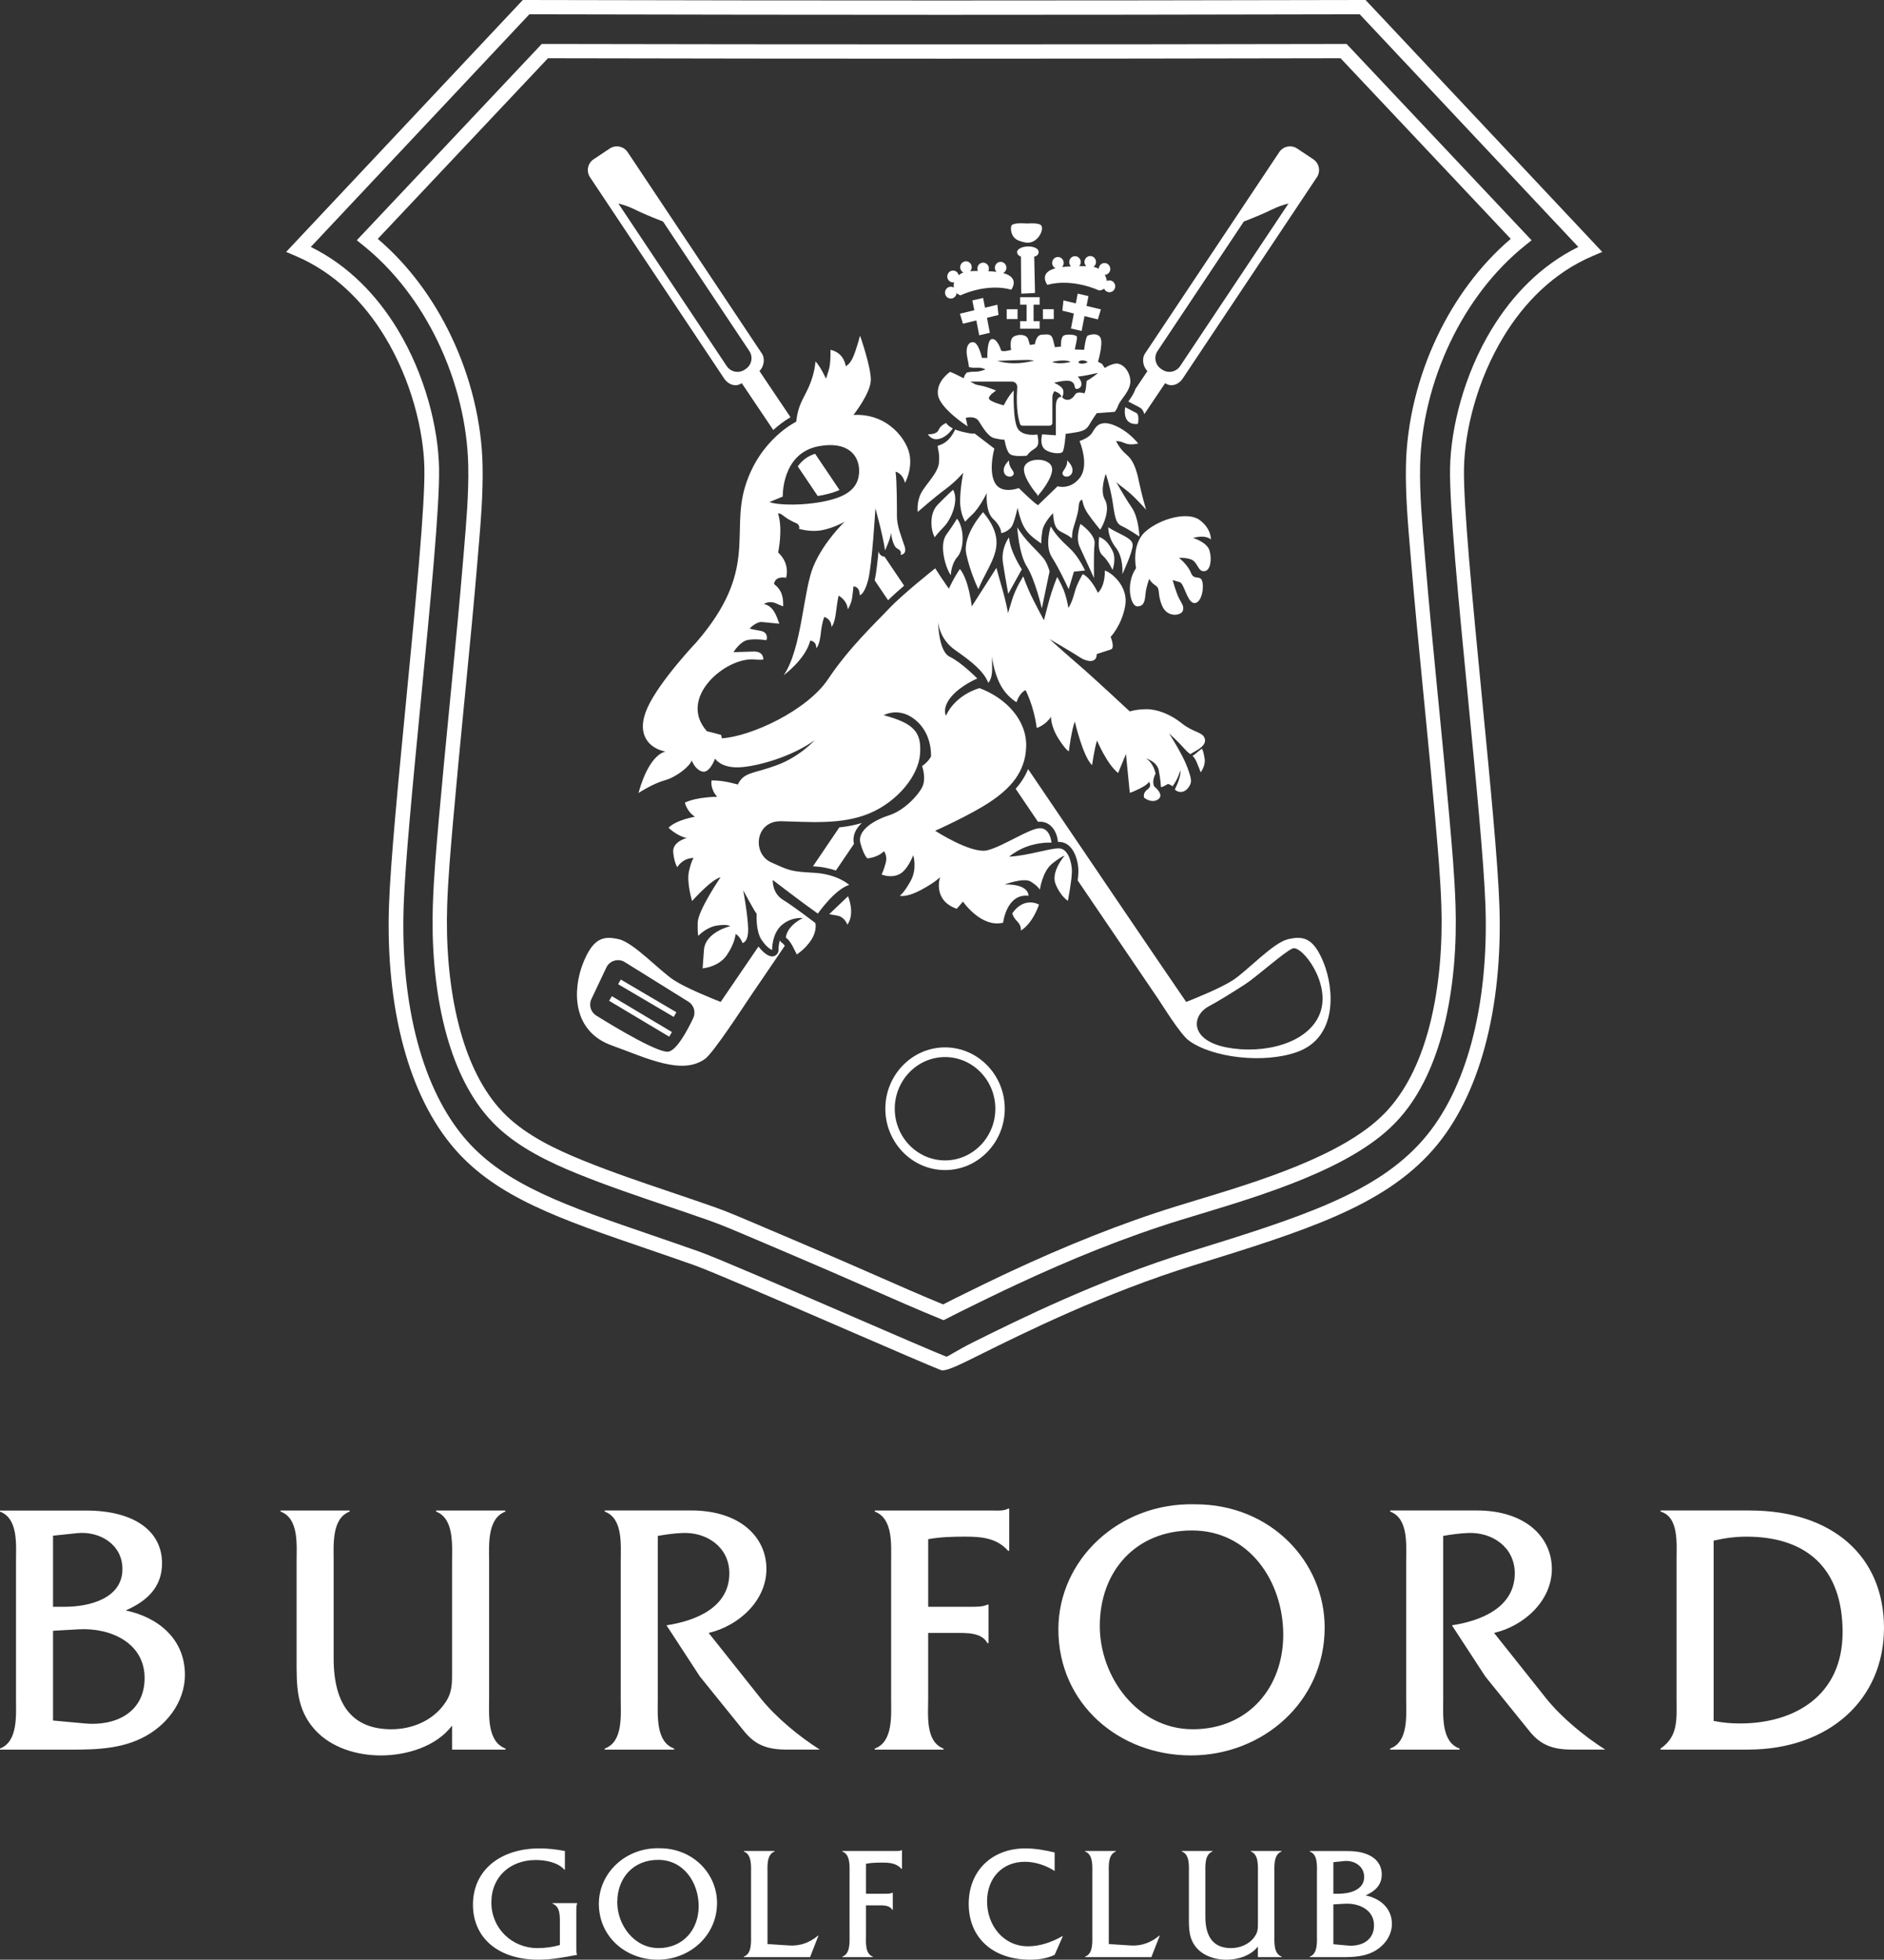
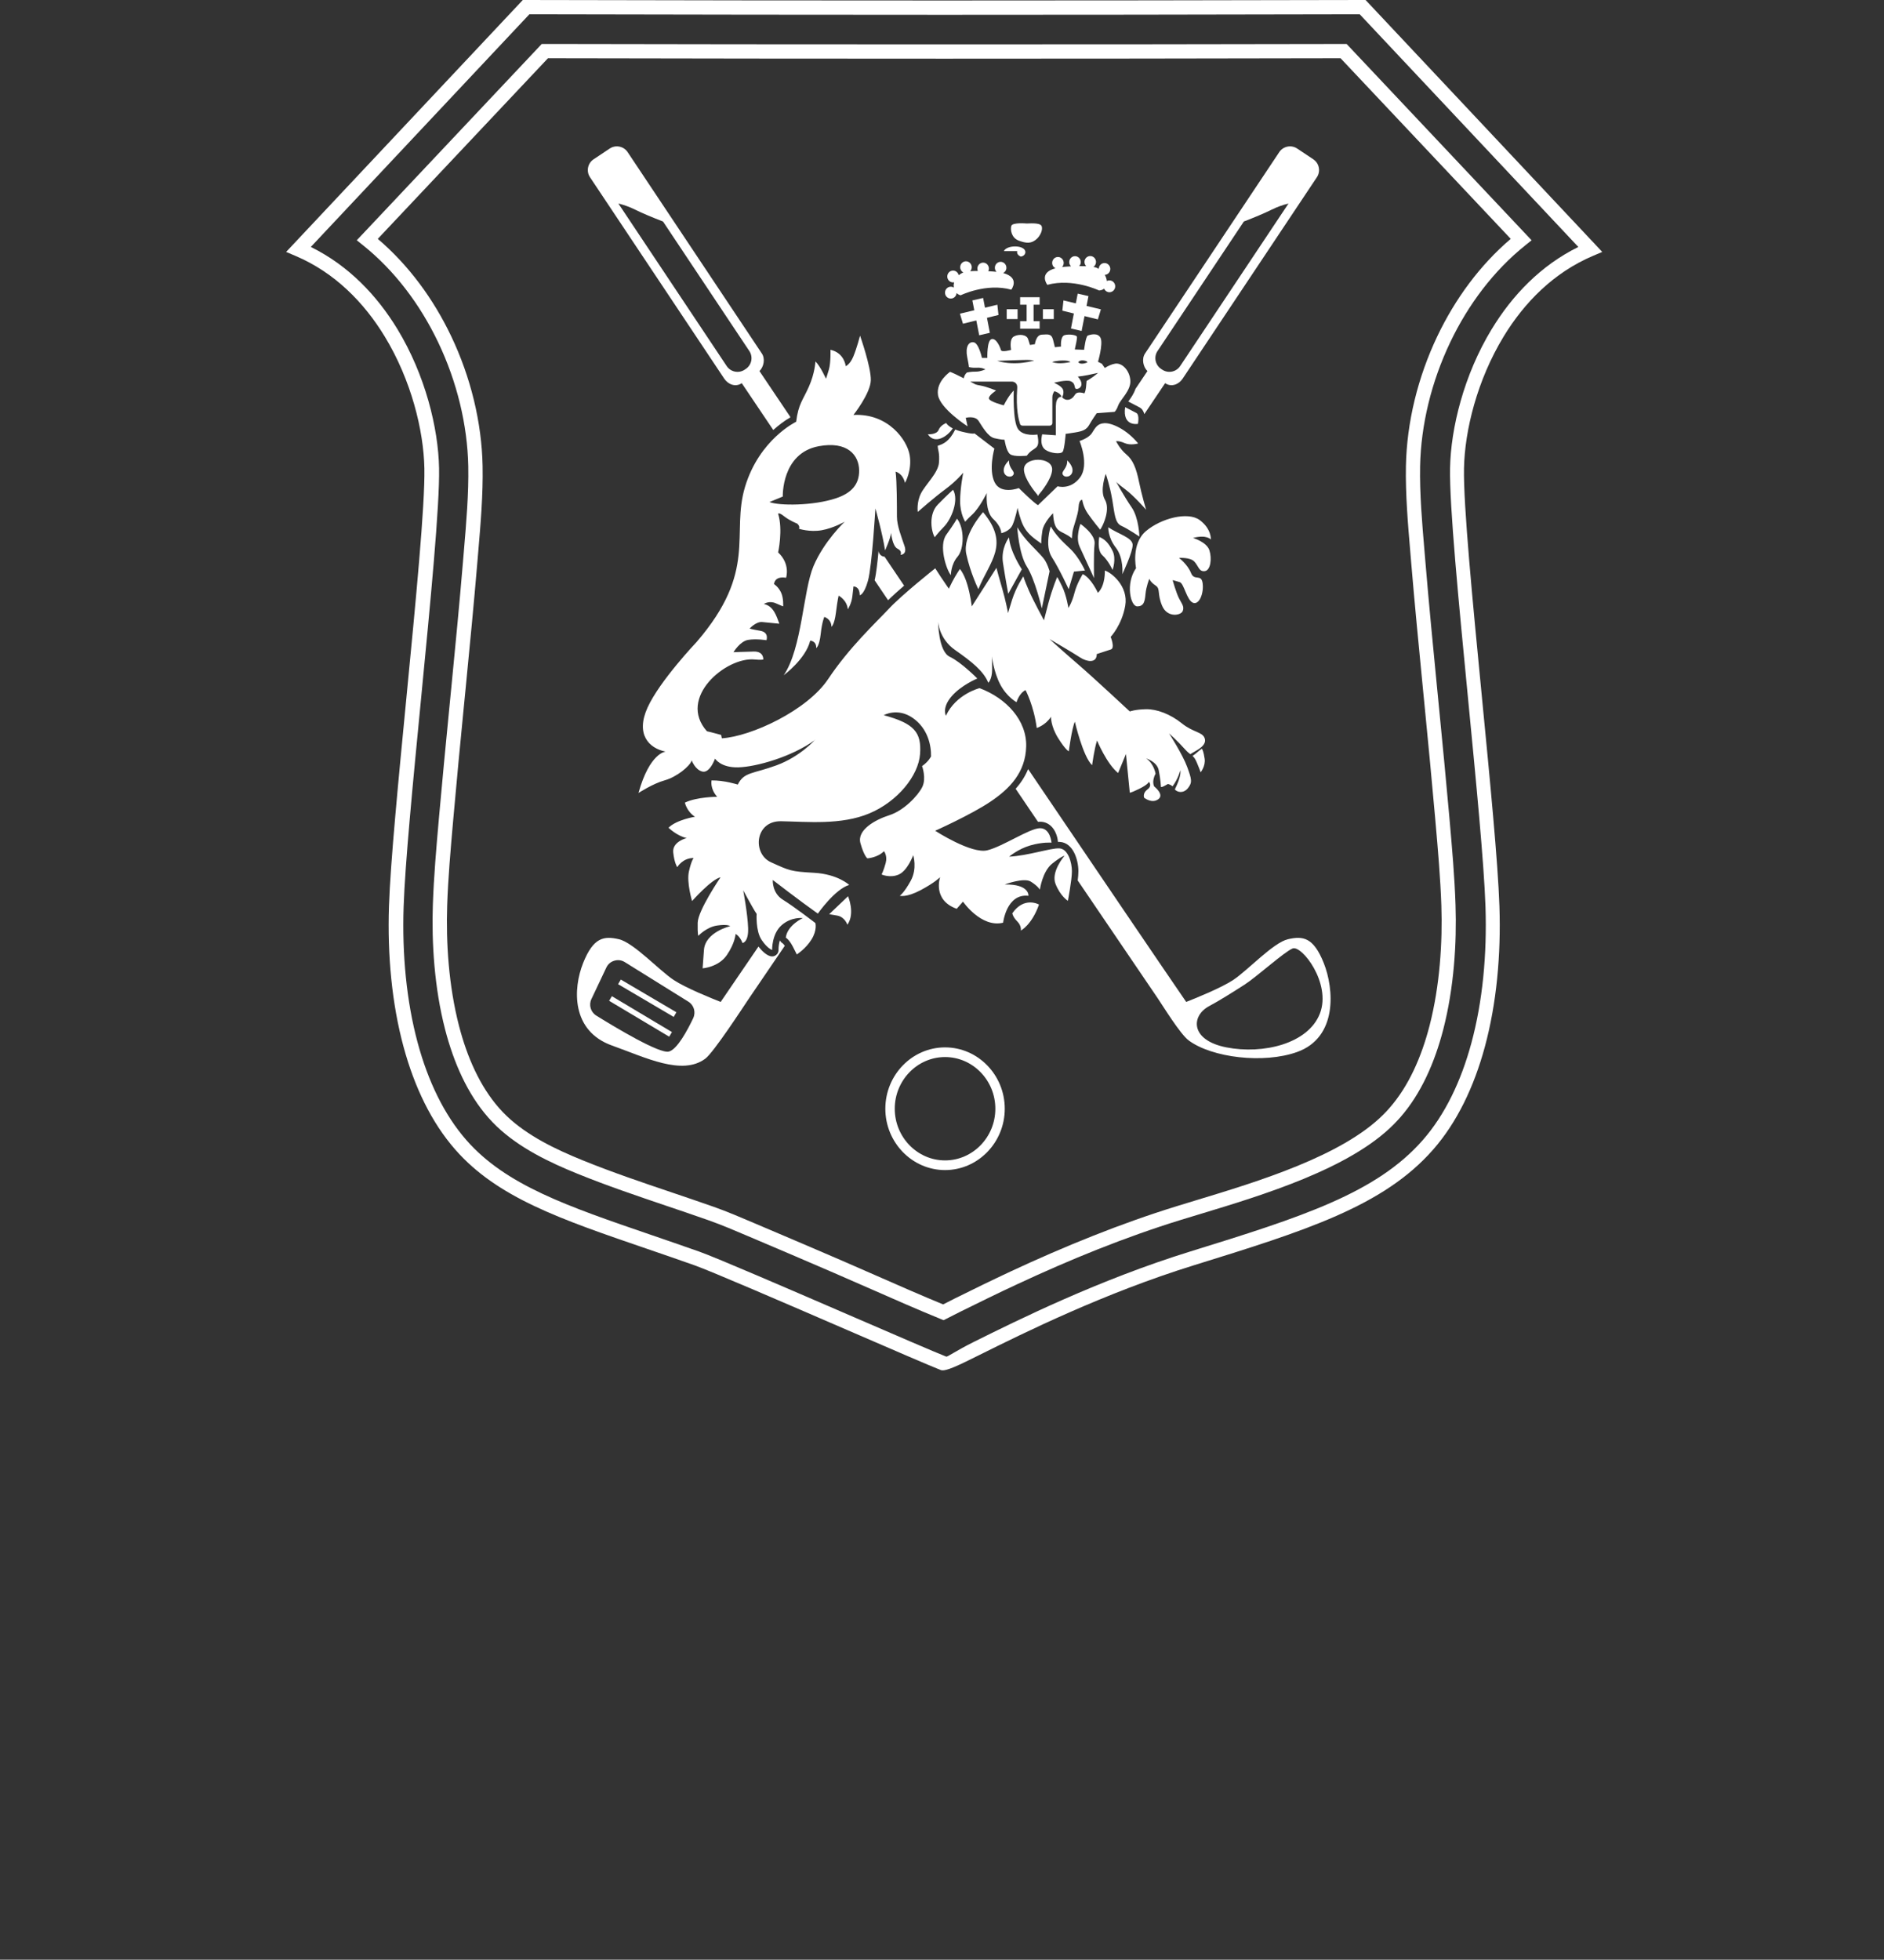
<svg xmlns="http://www.w3.org/2000/svg" xmlns:xlink="http://www.w3.org/1999/xlink" class="icon  icon--logo-silver  " width="954.11" height="992.13">
  <rect width="100%" height="100%" fill="#333333" stroke="none" />
  <defs>
    <symbol id="logo-silver" viewBox="0 0 954.11 992.13">
-       <path d="M8.1,859.82c0,8.46,1.1,21.89-8.1,25.39v.55h30.36c13.8,0,28.33.55,41.21-5.7,12.33-5.89,22.08-18.03,22.08-32.2,0-18.03-13.43-29.07-29.99-32.56,10.49-4.57,18.4-11.56,18.4-23.89,0-16.34-14.17-26.68-38.45-26.68H0v.55c9.38,3.5,8.1,16.96,8.1,25.21v69.33h0ZM26.86,871.04v-45.44l12.88-.74c16.19-.92,33.49,6.81,33.49,24.65s-15.27,24.47-30.36,23l-16.01-1.47h0ZM26.86,813.46v-36l12.33-1.29c11.04-1.1,22.81,5.52,22.81,18.18,0,15.09-17.11,19.1-29.07,19.1h-6.07ZM228.93,885.76h27.05v-.55c-9.38-3.5-8.28-16.93-8.28-25.21v-69.36c0-8.46-1.1-21.89,8.28-25.39l-.18-.55h-34.96v.55c9.2,3.5,8.1,16.93,8.1,25.21v55.38c0,6.62.18,11.22-3.86,16.74-6.07,8.65-16.56,12.88-26.86,12.88-18.95,0-29.25-11.41-29.25-35.88v-49.12c0-8.28-1.1-21.71,8.09-25.21v-.55h-34.96v.55c9.38,3.5,8.1,16.93,8.1,25.21v49.12c0,13.25-.37,25.57,9.38,36.25,8.28,9.02,21.16,12.88,33.3,12.88,12.88,0,27.97-4.42,36.06-15.09v12.14h0ZM306.26,764.7v.55c9.38,3.5,8.1,16.93,8.1,25.39v69.36c0,8.28,1.29,21.89-8.1,25.21v.55h35.14v-.55c-9.38-3.31-8.28-16.74-8.28-25.21v-82.43c4.23-.74,8.28-1.29,12.51-1.47,12.33-.55,23.73,7.18,23.73,20.42,0,17.29-17.11,24.1-31.83,26.31l16.93,25.94,22.45,27.78c5.52,6.81,11.59,9.2,21.34,9.2h16.93c-10.49-6.62-22.08-16.19-29.8-25.76l-26.49-33.3c15.09-3.5,29.25-16.19,29.25-32.38s-13.43-29.62-38.08-29.62h-43.79ZM470.06,826.7h13.62c5.7,0,13.43-.37,16.37,5.15h.55v-19.5h-.55c-2.21,1.1-5.15,1.1-7.91,1.1h-22.08v-34.22c5.89-1.1,12.33-1.29,18.77-1.29,8.46,0,16.01.74,21.71,7.18h.55v-21.34h-.55c-2.39,1.29-5.52.92-8.65.92h-58.88v.55c9.38,3.5,8.28,16.93,8.28,25.39v69.36c0,8.28,1.1,21.89-8.28,25.21v.55h34.77v-.55c-9.2-3.5-7.73-16.93-7.73-25.21v-33.3h0ZM604.98,761.57c-38.64-.92-68.99,28.33-68.99,63.29,0,37.72,30.73,63.84,67.15,63.84s67.71-27.23,67.71-64.76c0-33.12-27.23-62.56-65.87-62.37h0ZM603.69,774.82c29.07,0,46.18,25.94,46.18,52.8s-17.85,47.84-45.81,47.84-47.1-26.49-47.1-52.25c0-27.78,18.21-48.39,46.73-48.39h0ZM704.02,764.7v.55c9.38,3.5,8.1,16.93,8.1,25.39v69.36c0,8.28,1.29,21.89-8.1,25.21v.55h35.14v-.55c-9.38-3.31-8.28-16.74-8.28-25.21v-82.43c4.23-.74,8.28-1.29,12.51-1.47,12.33-.55,23.73,7.18,23.73,20.42,0,17.29-17.11,24.1-31.83,26.31l16.93,25.94,22.45,27.78c5.52,6.81,11.59,9.2,21.34,9.2h16.93c-10.49-6.62-22.08-16.19-29.8-25.76l-26.49-33.3c15.09-3.5,29.25-16.19,29.25-32.38s-13.43-29.62-38.08-29.62h-43.79ZM849.05,859.27c0,10.86,1.1,19.69-8.1,25.94v.55h44.16c41.21,0,68.99-25.39,68.99-61.63s-26.13-59.43-68.07-59.43h-45.08v.55c9.38,2.76,8.1,16.19,8.1,24.65v69.36h0ZM867.82,779.97c5.52-1.29,11.04-2.02,16.56-2.02,30.73,0,48.76,16.19,48.76,48.39s-24.47,46.18-51.88,46.18c-4.6,0-9.02-.37-13.43-1.29v-91.26Z" style="fill: #fff; fill-rule: evenodd;" />
-       <path d="M286.06,937.09c-4.25-.82-8.49-1.31-12.82-1.31-19.76,0-33.72,10.94-33.72,28.5,0,16.41,12.33,27.84,33.23,27.84,6.61,0,12.98-1.22,19.52-2.45-.49-1.14-.41-2.45-.41-3.67v-18.78c0-1.22,0-2.53.41-3.51v-.25h-12.49v.25c3.67,1.47,3.76,5.47,3.76,9.23v11.76c-3.67,1.06-7.59,1.55-11.35,1.55-12.9,0-23.35-9.96-23.35-23.11s9.72-21.48,22.46-21.48c4.98,0,11.19,1.14,14.53,4.9h.25v-9.47h0ZM333.9,935.7c-17.15-.41-30.62,12.57-30.62,28.09,0,16.74,13.64,28.33,29.8,28.33s30.05-12.09,30.05-28.74c0-14.7-12.09-27.76-29.23-27.68h0ZM333.33,941.58c12.9,0,20.5,11.51,20.5,23.43s-7.92,21.23-20.33,21.23-20.9-11.76-20.9-23.19c0-12.33,8.08-21.47,20.74-21.47h0ZM388.69,984.18v-35.57c0-3.67-.57-9.72,3.59-11.27v-.25h-15.6v.25c4.16,1.55,3.67,7.51,3.67,11.27v30.76c0,3.67.49,9.73-3.67,11.2v.25h33.56l4.25-10.87h-.24c-4.08,3.43-8.9,5.31-14.45,4.98l-11.11-.73h0ZM438.57,964.61h6.04c2.53,0,5.96-.16,7.27,2.29h.25v-8.66h-.25c-.98.49-2.29.49-3.51.49h-9.8v-15.19c2.61-.49,5.47-.57,8.33-.57,3.76,0,7.1.33,9.64,3.18h.24v-9.47h-.24c-1.06.57-2.45.41-3.84.41h-26.13v.25c4.16,1.55,3.67,7.51,3.67,11.27v30.78c0,3.67.49,9.72-3.67,11.19v.25h15.43v-.25c-4.08-1.55-3.43-7.51-3.43-11.19v-14.78h0ZM534.1,937.82c-4.82-1.14-9.88-2.04-14.86-2.04-16.74,0-28.66,11.19-28.66,28.09s11.92,28.25,31.19,28.25c4.25,0,8.49-.65,12.33-2.45l4.16-9.47h-.25c-5.14,2.94-11.27,5.14-17.39,5.14-12.58,0-20.74-10.7-20.74-22.7s7.84-20.09,19.11-20.09c5.39,0,10.62,1.8,15.11,4.65v-9.39h0ZM561.53,984.18v-35.57c0-3.67-.57-9.72,3.59-11.27v-.25h-15.6v.25c4.16,1.55,3.67,7.51,3.67,11.27v30.76c0,3.67.49,9.73-3.67,11.2v.25h33.56l4.25-10.87h-.25c-4.08,3.43-8.9,5.31-14.45,4.98l-11.1-.73h0ZM637.05,990.82h12v-.25c-4.16-1.55-3.67-7.51-3.67-11.19v-30.78c0-3.76-.49-9.72,3.67-11.27l-.08-.25h-15.51v.25c4.08,1.55,3.59,7.51,3.59,11.19v24.58c0,2.94.08,4.98-1.72,7.43-2.69,3.84-7.35,5.72-11.92,5.72-8.41,0-12.98-5.06-12.98-15.92v-21.8c0-3.67-.49-9.64,3.59-11.19v-.25h-15.52v.25c4.16,1.55,3.59,7.51,3.59,11.19v21.8c0,5.88-.16,11.35,4.16,16.09,3.67,4,9.39,5.72,14.78,5.72,5.72,0,12.41-1.96,16.01-6.7v5.39h0ZM666.93,979.31c0,3.76.49,9.72-3.59,11.27v.25h13.47c6.12,0,12.57.25,18.29-2.53,5.47-2.61,9.8-8,9.8-14.29,0-8-5.96-12.9-13.31-14.45,4.65-2.03,8.17-5.13,8.17-10.6,0-7.25-6.29-11.84-17.07-11.84h-19.35v.25c4.17,1.55,3.59,7.53,3.59,11.19v30.77h0ZM675.26,984.29v-20.17l5.72-.33c7.19-.41,14.86,3.02,14.86,10.94s-6.78,10.86-13.47,10.21l-7.1-.65h0ZM675.26,958.73v-15.98l5.47-.57c4.9-.49,10.13,2.45,10.13,8.07,0,6.7-7.59,8.48-12.9,8.48h-2.7Z" style="fill: #fff; fill-rule: evenodd;" />
      <path d="M807.86,123.74L692.64,1.14l-1.07-1.14h-1.57c-77.17.17-142,.25-212.04.25h0c-65.16.01-130.26-.07-211.63-.25h-1.57s-1.07,1.14-1.07,1.14l-115.22,122.61-3.56,3.79,4.78,2.03c19.84,8.44,34.67,23.57,45.14,40.77,13.49,22.17,19.72,47.67,20.09,66.75.36,18.59-4.38,67.47-9.09,116.03-4.06,41.9-8.11,83.56-8.84,105.62-.84,24.98,1.49,49.47,7.37,71.19,5.51,20.35,14.14,38.32,26.22,52.09,21.25,24.23,53.03,35.12,96.71,50.08,7.69,2.63,15.74,5.39,24.24,8.4,8.82,3.12,46.1,19.24,77.89,32.99,22.06,9.54,41.5,17.95,46.98,20.1,2.39.94,9.02-2.36,19.89-7.76,21.94-10.89,62.74-31.16,108.39-45.29,28.43-8.8,52.34-16.27,72.22-25.04,20.2-8.91,36.32-19.17,48.86-33.48,12.08-13.77,20.71-31.75,26.22-52.09,5.88-21.72,8.21-46.22,7.37-71.19-.74-22.06-4.78-63.72-8.85-105.62-4.71-48.55-9.45-97.44-9.09-116.03.37-19.08,6.6-44.58,20.09-66.75,10.46-17.19,25.3-32.33,45.14-40.77l4.78-2.03-3.56-3.79ZM755.49,166.55c-14.2,23.33-20.75,50.24-21.14,70.41-.37,19,4.39,68.08,9.12,116.82,4.05,41.79,8.09,83.35,8.82,105.17.81,24.26-1.44,48.03-7.14,69.09-5.23,19.33-13.35,36.31-24.66,49.2-11.75,13.39-27.05,23.1-46.34,31.6-19.6,8.65-43.27,16.04-71.43,24.76-46.23,14.31-87.35,34.73-109.46,45.71-9.09,4.51-13.46,7.73-14.05,7.5-5.85-2.3-25.01-10.58-46.75-19.98-32.01-13.84-69.56-30.08-78.35-33.19-8.45-2.99-16.58-5.77-24.32-8.43-42.61-14.6-73.62-25.22-93.58-47.98-11.3-12.89-19.42-29.87-24.66-49.2-5.7-21.06-7.96-44.83-7.14-69.09.73-21.82,4.76-63.37,8.82-105.17,4.73-48.74,9.49-97.82,9.12-116.82-.39-20.17-6.95-47.09-21.14-70.41-10.35-17-24.76-32.15-43.81-41.52L268.08,7.24c80.64.17,145.32.26,210.06.26h0c59.92.01,125.12-.08,210.47-.26l110.7,117.79c-19.06,9.37-33.46,24.52-43.81,41.52Z" style="fill: #fff; fill-rule: evenodd;" />
      <path d="M277.5,29.49l-86.18,91.44c15.6,13.27,28.17,30.41,37.15,49.23,9.94,20.82,15.5,43.74,15.93,65.74.28,14.31-1.01,29.47-2.23,43.73-.15,1.72-.29,3.44-.43,5.13-1.71,20.39-3.8,41.92-5.9,63.44l-.51,5.2-.53,5.43c-1.73,17.76-3.46,35.53-5.19,55.2l-.16,1.83c-1.25,14.23-2.53,28.69-2.99,42.56-.62,18.45.71,40.55,5.99,60.92,4.09,15.81,10.55,30.55,20.31,41.64.68.77,1.3,1.45,1.87,2.04.64.66,1.3,1.32,1.98,1.97,5.27,5.04,11.47,9.25,18.03,12.9,6.61,3.67,13.69,6.8,20.6,9.6,14.67,5.96,29.87,11.1,45,16.21,7.09,2.4,14.16,4.79,21.14,7.25,6.79,2.39,13.68,5.34,20.41,8.21l4.74,2.02c7.28,3.08,13.64,5.79,19.5,8.29,9.17,3.93,14.43,6.19,19.47,8.36,5.95,2.56,12.29,5.35,18.64,8.14,11.12,4.89,22.32,9.82,33.49,14.41.92-.46,1.66-.84,2.39-1.21,1.4-.72,2.75-1.41,3.51-1.79,4.73-2.34,9.45-4.67,14.14-6.94,5-2.42,9.78-4.71,14.23-6.78,13.49-6.29,27.3-12.31,41.46-17.93,14.06-5.58,28.28-10.67,42.65-15.1,4.62-1.43,7.09-2.17,9.62-2.94,31.22-9.45,74.02-22.4,94.98-43.47.64-.64,1.16-1.18,1.55-1.59.28-.3.76-.84,1.48-1.65,9.76-11.09,16.22-25.84,20.31-41.64,5.27-20.37,6.61-42.47,5.99-60.92-.47-13.87-1.74-28.33-2.99-42.56l-.16-1.83c-1.73-19.67-3.46-37.44-5.19-55.2l-.53-5.43-.51-5.2c-2.1-21.52-4.19-43.05-5.9-63.44-.14-1.69-.29-3.41-.43-5.13-1.21-14.26-2.51-29.42-2.23-43.73.43-22,5.99-44.92,15.93-65.74,8.98-18.81,21.55-35.96,37.15-49.23l-86.18-91.44c-71.52.15-138.41.22-200.67.22s-129.15-.07-200.67-.22h0ZM183.38,118.78l89.91-95.39,1.07-1.14h1.57c62.72.13,130.13.2,202.23.2s139.52-.06,202.24-.19h1.57s1.07,1.14,1.07,1.14l89.91,95.39,2.7,2.86-3.08,2.46c-16.11,12.86-29.03,30.1-38.14,49.18-9.51,19.93-14.84,41.82-15.25,62.76-.27,13.71,1.02,28.8,2.23,43,.15,1.72.29,3.44.43,5.13,1.83,21.9,3.85,42.63,5.87,63.36l.51,5.2.53,5.43c1.85,19.04,3.71,38.09,5.22,55.26l.16,1.83c1.24,14.11,2.51,28.44,2.99,42.96.64,19.02-.75,41.84-6.21,62.96-4.36,16.83-11.3,32.61-21.87,44.62-.31.35-.87.96-1.65,1.79-.67.72-1.24,1.31-1.69,1.76-22.27,22.38-66.07,35.64-98.01,45.31-4.16,1.26-8.13,2.46-9.6,2.91-14.25,4.4-28.29,9.42-42.11,14.9-13.72,5.44-27.42,11.43-41.06,17.79-5.05,2.35-9.72,4.58-14.15,6.73-4.74,2.3-9.42,4.6-14.08,6.91-1.45.72-2.44,1.22-3.43,1.73-1.47.75-2.99,1.53-3.93,2l-1.47.73-1.5-.61c-11.73-4.79-23.5-9.96-35.19-15.11-6.11-2.69-12.2-5.37-18.59-8.12-7.92-3.41-15.63-6.73-19.44-8.36-7.12-3.05-13.75-5.88-19.47-8.29-2.95-1.24-3.85-1.63-4.77-2.02-6.59-2.81-13.35-5.7-19.98-8.04-6.98-2.46-14.01-4.84-21.05-7.22-15.27-5.17-30.61-10.35-45.39-16.36-7.08-2.87-14.38-6.1-21.39-10-7.07-3.92-13.76-8.49-19.51-13.97-.74-.71-1.48-1.44-2.2-2.2-.79-.82-1.49-1.58-2.09-2.27-10.57-12.01-17.51-27.79-21.87-44.62-5.47-21.12-6.85-43.95-6.21-62.96.49-14.51,1.75-28.85,2.99-42.96l.16-1.83c1.51-17.17,3.37-36.21,5.22-55.26l.53-5.43.51-5.2c2.02-20.72,4.04-41.46,5.87-63.36.14-1.69.29-3.41.43-5.13,1.21-14.2,2.5-29.29,2.23-43-.41-20.95-5.73-42.83-15.25-62.76-9.11-19.08-22.03-36.32-38.14-49.18l-3.08-2.46,2.7-2.86Z" style="fill: #fff; fill-rule: evenodd;" />
      <path d="M412.8,374.5s-7.49,8.51-19.53,12.94c-12.03,4.43-16.46,3.29-19.64,9.76,0,0-6.87-2.21-13.28-2.1,0,0-.91,4.09,2.84,8.29,0,0-10.22,0-16.35,2.95,0,0,.91,4.43,5.11,7.15,0,0-9.31,1.48-13.4,5.56,0,0,4.31,4.2,9.2,5.22,0,0-7.38,1.82-6.81,7.26.57,5.45,2.04,7.49,2.04,7.49,0,0,2.61-4.65,8.29-4.65,0,0-1.13,1.25-2.38,6.81-1.25,5.56,1.59,14.99,1.59,14.99,0,0,9.76-11.01,14.42-12.03,0,0-11.47,16.8-11.58,23.05-.11,6.24.34,6.58.34,6.58,0,0,4.09-4.43,9.54-5.22,5.45-.79,6.58.34,6.58.34,0,0-12.6,2.95-13.28,12.03-.68,9.08-.68,9.31-.68,9.31,0,0,8.06-.57,12.26-6.7,4.2-6.13,4.43-10.67,4.43-10.67,0,0,2.04.8,3.52,4.54,0,0,3.06-.23,2.84-7.49-.23-7.27-2.5-19.19-2.5-19.19,0,0,4.43,8.17,5.9,10.56l.91,1.36s-.57,8.63,2.5,13.17c3.06,4.54,5.34,5.11,5.34,5.11,0,0-.23-8.06,4.77-12.49,4.99-4.43,10.78-3.63,10.78-3.63,0,0-7.83,3.52-8.63,9.88,0,0,1.7.91,3.63,4.66,1.93,3.75,1.93,3.86,1.93,3.86,0,0,4.54-2.84,7.49-7.61,2.95-4.77,1.93-8.29,1.93-8.29,0,0-10.9-8.4-16.46-11.81-5.56-3.41-5.11-9.99-5.11-9.99,0,0,13.51,10.44,22.82,17.03,0,0,8.63-12.37,15.89-14.53,0,0-5.79-5.45-17.71-6.13-11.92-.68-12.37-1.02-21.91-5.34-9.54-4.31-8.17-21,5.11-20.77,13.28.23,30.42,2.04,44.73-3.97,14.3-6.02,24.86-19.07,25.66-30.08.79-11.01-2.95-15.44-18.39-19.64,0,0,6.93-3.97,14.64,1.36,7.72,5.34,9.42,13.96,9.31,19.53,0,0-1.24,2.63-4.54,4.88,0,0,2.27,6.13.11,10.56-2.16,4.43-9.36,11.98-16.69,14.31-7.32,2.33-16.46,7.55-14.64,14.13,1.82,6.58,3.52,7.72,3.52,7.72,0,0,5.22-.34,8.4-3.63,0,0,1.87,2.27.88,5.96-.99,3.69-2.07,5.82-2.07,5.82,0,0,4.31,1.99,8.74,0,4.43-1.99,7.26-9.76,7.26-9.76,0,0,2.16,6.7-1.25,12.94-3.41,6.24-5.56,7.61-5.56,7.61,0,0,3.29,1.02,10.56-2.84,7.27-3.86,9.88-6.58,9.88-6.58,0,0-4.08,11.58,8.4,16.01l3.18-3.63s9.2,13.4,20.32,10.67c0,0,1.7-14.87,12.83-13.62,0,0,.68-5.96-12.03-5.73,0,0,9.65-3.63,13.17-1.48,3.52,2.16,4.65,4.09,4.65,4.09,0,0,1.25-9.2,6.24-13.17,5-3.97,6.24-3.97,6.24-3.97,0,0-7.04,8.06-4.54,14.3,2.5,6.24,6.24,8.51,6.24,8.51,0,0,2.04-10.56,2.04-14.98s-1.93-11.35-6.36-11.58c-4.43-.23-15.89,3.75-25.43,4.2,0,0,4.48-3.86,10.67-5.67,6.19-1.82,10.79-1.42,10.79-1.42,0,0-.57-7.38-5.85-7.32-5.28.06-18.56,9.14-26.62,11.18-8.06,2.04-26.45-9.88-26.45-9.88,0,0,18.28-8.17,28.04-14.76,9.76-6.58,17.71-14.76,18.05-27.93.34-13.17-9.99-24.41-23.61-29.51,0,0-11.92,2.95-17.03,13.96,0,0-2.16-3.86,2.72-9.65,4.88-5.79,13.17-9.19,13.17-9.19,0,0-8.17-8.29-13.96-11.01-5.79-2.72-5.9-17.82-5.9-17.82,0,0,.34,8.63,8.63,14.42,8.29,5.79,14.4,10.62,16.8,16.57,0,0,1.93-1.7,1.93-6.81s-.11-6.58-.11-6.58c0,0,.85,7.78,4.2,14.19,3.35,6.41,8.29,9.03,8.29,9.03,0,0,1.19-4.43,4.54-6.13,0,0,4.2,7.83,5.68,19.19,0,0,4.54-1.42,7.21-5.68,0,0-.17,4.77,3.69,10.9,3.86,6.13,5.34,6.58,5.34,6.58,0,0,1.48-11.47,3.06-14.99,0,0,4.09,17.71,8.74,22.02,0,0,1.14-8.51,2.5-12.49,0,0,4.88,11.81,10.67,16.46l3.97-9.65,1.93,19.53s-.23.57,4.66-1.82c4.88-2.38,4.99-3.63,4.99-3.63,0,0,1.93,1.93-.68,3.86-2.61,1.93-1.7,4.2-1.7,4.2,0,0,3.86,3.18,7.15.79,3.29-2.38-2.04-6.47-2.04-6.47,0,0-1.48-2.38.68-6.47,0,0-.79-5.11-4.77-7.72,0,0,5.45,1.59,6.36,5.9.91,4.31,1.14,8.51,1.14,8.51,0,0,.11.57,3.52-1.48,0,0,1.29.21,2.35,1.19,2.95-3.97,3.98-8.19,3.98-8.19.33,2.55-1.17,6.43-2.81,9.76,1.32,1.56,4.42,2.07,6.59-.61,2.38-2.95,1.93-4.54-.34-10.78-2.27-6.24-9.2-17.03-9.2-17.03,0,0,4.54,4.09,7.95,7.95,1.2,1.36,2.09,2.07,2.82,2.61,2.5-1.68,8.67-4.06,7.28-8.06-1.14-3.29-5.73-2.84-11.58-7.55-5.85-4.71-12.71-7.26-18.16-7.15-5.45.11-8.17,1.14-8.17,1.14,0,0-18.45-17.2-25.71-23.44-7.27-6.24-14.98-13.23-14.98-13.23,0,0,11.69,6.81,15.67,9.42,2.85,1.87,8.28,3.26,8.28-1.81,0,0,4.94-1.59,7.15-2.33,2.21-.74-.11-6.36-.11-6.36,0,0,5.67-5.96,7.38-15.78,1.7-9.82-6.93-16.8-10.33-17.82,0,0,.4,7.55-3.52,11.29,0,0-3.35-7.49-7.66-9.48,0,0-2.95,4.66-4.2,9.54-1.25,4.88-3.06,7.61-3.06,7.61,0,0-1.02-6.47-3.18-10.9-2.16-4.43-2.5-4.77-2.5-4.77,0,0-2.38,5.34-4.54,13.51-2.16,8.17-2.16,8.4-2.16,8.4,0,0-5.22-9.54-7.61-14.98-2.38-5.45-2.84-7.27-2.84-7.27,0,0-3.63,5.34-5.68,11.81-2.04,6.47-2.04,6.81-2.04,6.81,0,0-1.36-6.93-2.84-11.92-1.48-4.99-3.07-11.01-3.07-11.01,0,0-6.7,10.56-12.49,19.53,0,0-.57-5.45-2.27-11.12-1.7-5.68-3.75-7.83-3.75-7.83,0,0-2.16,3.18-3.86,6.47-1.7,3.29-1.7,3.52-1.7,3.52,0,0-1.82-2.5-4.2-6.13-2.38-3.63-2.72-4.2-2.72-4.2,0,0-16.69,13.23-23.39,20.38-6.7,7.15-20.15,19.64-30.82,35.65-10.67,16.01-39.11,29.12-53.86,30.03l-.34-1.7s-4.66-1.31-7.21-1.87c-15.18-17.01,9.85-37.8,24.18-36.33,3.33.34,4.37,0,4.37,0,0,0,.34-4.14-4.77-4.03-5.11.11-10.33.34-10.33.34,0,0,3.29-5.56,7.44-6.24s9.25.17,9.25.17c0,0,1.48-3.97-3.12-4.77-4.6-.79-5.39-1.14-5.39-1.14,0,0,3.29-3.63,6.41-3.29,3.12.34,8.63.85,8.63.85-1.56-4.22-2.96-8.9-7.83-9.99,0,0,2.67-1.87,6.07-.34,3.41,1.53,3.69,1.53,3.69,1.53,0,0,.29-4.14-1.08-7.04-1.36-2.89-3.52-4.2-3.52-4.2,0,0,0-4.2,6.08-3.23,0,0,2.33-6.92-4.03-12.83,0,0,2.55-11.41,0-19.58,0,0,.28-.91,3.07,1.31,2.78,2.21,6.58,3.69,6.58,3.69,0,0,1.59,1.25.91,2.61,0,0,5.51,1.82,11.52.74,6.02-1.08,11.64-4.31,11.64-4.31,0,0-10.44,9.82-15.78,22.42-5.34,12.6-5.79,41.66-15.1,55.29,0,0,11.13-8.17,13.4-17.48,0,0,3.18,0,3.06,3.75,0,0,1.59-.91,2.27-7.15.68-6.24,1.82-8.63,1.82-8.63,0,0,3.52.91,3.63,4.99,0,0,1.48-.91,2.27-7.26.79-6.36,1.36-8.51,1.36-8.51,0,0,4.2,2.16,4.65,6.93,0,0,1.82-2.72,2.27-6.36.45-3.63.57-5.22.57-5.22,0,0,3.18-.23,3.18,4.43,0,0,2.16,0,4.2-7.38,2.04-7.38,3.75-36.55,3.75-36.55,0,0,3.75,13.28,4.88,21.23,0,0,2.72-5.79,3.06-8.86,0,0,.63,6.75,3.24,8,2.61,1.25,1.53,3.12,1.53,3.12,0,0,3.52,0,2.05-4.43-1.48-4.43-3.86-10.22-3.86-14.98s0-17.82-.68-22.7c0,0,3.52.68,4.77,5.68,0,0,3.63-6.24,2.38-13.96-1.25-7.72-10.9-21.34-28.49-20.43,0,0,8.69-10.95,8.8-17.65.11-6.7-5.45-22.48-5.45-22.48,0,0-1.7,6.47-3.41,10.56-1.7,4.09-3.86,4.88-3.86,4.88,0,0-.57-6.7-7.72-8.29,0,0,.23,6.47-.79,9.99-1.02,3.52-1.48,4.65-1.48,4.65,0,0-2.84-6.36-5.34-8.74,0,0-.23,5.79-3.29,12.71-3.06,6.93-5.34,8.74-6.47,17.82,0,0-18.62,8.85-25.88,32.92-7.26,24.07,6.59,42.46-24.52,78.56,0,0-18.73,19.7-24.86,33.21-6.13,13.51.62,20.6,9.14,22.31,0,0-8.06.51-13.73,20.94,0,0,7.32-4.77,13.28-6.41s12.83-7.15,13.68-10.1c0,0,1.7,4.82,5.45,5.68,3.75.85,6.36-6.58,6.36-6.58,0,0,2.78,4.65,11.75,4.43,8.97-.23,27.02-5.22,38.97-13.91h0ZM603.94,382.7c1.62-1.02,3.4-2.89,4.78-3.66.33.85.78,1.3,1.34,5.05.56,3.75-2.04,6.92-2.04,6.92,0,0-.11-.68-1.93-4.99-.8-1.89-1.42-2.69-2.15-3.31h0ZM419.93,462.82l9.54-9.08s3.74,8.63-.34,14.42c0,0-1.25-3.97-5.22-4.65l-3.97-.68h0ZM526.18,457.94c-3.63,10.33-9.2,13.17-9.2,13.17,0,0,.45-2.38-1.82-4.65-2.27-2.27-2.5-4.09-2.5-4.09,6.02-8.74,13.51-4.43,13.51-4.43h0ZM489.61,188.6s2.27-.51,4.54-.45c2.27.06,4.88-1.14,4.88-1.14,0,0-1.7-1.02-4.26-.85-2.55.17-4.09-.34-4.09-.34,0,0,.17.06-.85-4.99-1.02-5.05.62-7.95,3.24-7.55,2.61.4,4.2,7.89,4.2,7.89h2.75s-.28-8.74,2.1-9.48c2.38-.74,4.43,4.14,4.77,5.51.34,1.36,5.17-.06,5.17-.06,0,0-1.14-5.45,1.42-6.81,2.55-1.36,6.47-1.02,7.21,1.42.74,2.44.91,2.9.91,2.9l2.5-.4s.51-4.71,3.52-4.83c3.01-.11,4.82-.68,5.68,2.61.85,3.29.91,3.75.91,3.75l3.12-.34s-.46-5.17,1.87-5.79c2.33-.62,6.02-.06,6.19.85.17.91-.62,4.2-.85,5.28-.23,1.08-.23,1.14-.23,1.14l4.71.17s.79-6.75,1.87-7.21c1.08-.45,5.28-1.7,6.53,1.36,1.25,3.07-1.36,11.92-1.36,11.92l1.99,1.02,1.46,2.11c1.64-1.03,3.44-1.89,5.21-2.18,3.52-.57,7.38,3.41,7.72,8.51.34,5.11-5,9.54-6.13,12.6-1.13,3.06-1.93,3.29-1.93,3.29l-8.97.68s-2.38,3.35-3.8,5.9c-1.42,2.55-3.41,3.23-7.21,3.86-3.8.63-4.71.68-4.71.68,0,0-.57,7.72-1.53,9.08-.97,1.36-6.19.79-8.68-.96-2.5-1.76-2.33-5.08-1.7-7.86l6.93.48v-14.69l.14-1.62c.12-1.32,1.03-3.39,2.78-3.17-.82-2.18-3.7-2.83-3.7-2.83-.39.79-.99,1.51-.99,3.07v13.05c0,.72-.59,1.31-1.31,1.31h-13.83c-.59,0-1.1-.38-1.26-.95-.54-1.87-2.16-6.89-1.39-18.18.21-3.11-2.61-3.18-2.61-3.18h-21.21c1.27.67,2.12,1.12,2.12,1.12,0,0,.34.45,3.18.91,2.84.45,7.83,2.5,7.83,2.5,0,0-3.97,2.5-3.63,4.09.34,1.59,7.49,3.41,7.49,3.41,2.72-5.34,5.06-7.51,5.06-7.51,0,0-.58,15.63,2.21,19.55,2.78,3.92,9.77,2.72,9.77,2.72,1.71,8.48-1.83,5.71-5.34,10.73,0,0-6.53.74-8.51-.79-1.99-1.53-2.78-7.27-2.78-7.27,0,0-1.7,0-5.11-.79-3.41-.79-6.24-6.07-8.06-8.8-1.82-2.73-6.47-1.53-6.47-1.53l.91,4.31s-13.96-8.97-14.98-15.89c-1.02-6.92,6.13-11.69,6.13-11.69,1.44.52,4.33,1.93,6.94,3.27.16-.91.57-2.03,1.56-2.92h0ZM556.11,188.75c-.29.24-.57.47-.83.69-2.27,1.93-4.99,3.41-4.99,3.41-.26,2.37-.21,4.44-1.1,6.3-1.16-.39-2.4-.53-3.25-.38-1.93.34-1.53,2.27-3.97,3.35-2.44,1.08-4.09-1.02-4.09-1.02,0,0,1.08-1.7.51-3.69-.57-1.99-4.6-3.63-4.6-3.63,0,0,6.3-1.7,8.51-.74,2.21.97,1.76,2.84,2.27,3.58.51.74,2.95.06,3.12-1.93.17-1.99-1.87-4.03-1.87-4.03,2.81-.25,7.08-1.16,10.29-1.89h0ZM482.66,247.95c3.07,5.22-.82,14.8-4.52,18.62-3.7,3.81-4.75,5.43-4.75,5.43-1.82-2.95-3.22-11.67,1.54-16.55,4.77-4.88,7.72-7.49,7.72-7.49h0ZM575.33,287.63s-2.61-12.26,4.99-18.73c7.61-6.47,21.26-10.07,27.27-5.59,6.02,4.48,5.62,9.82,5.62,9.82,0,0-2.1-2.61-9.03-.79,0,0,6.92,2.04,8.29,6.24,1.36,4.2.62,10.16-2.33,10.56-2.95.4-3.18-2.55-5.28-4.82-2.1-2.27-7.78-1.87-7.78-1.87,0,0,4.37,3.29,6.07,7.61,1.7,4.31,5.22.23,5.9,5.22.68,4.99-1.7,11.13-4.88,9.88-3.18-1.25-4.54-9.76-6.7-10.44-2.16-.68-3.63-1.02-3.63-1.02,0,0,1.82,6.47,3.29,9.31,1.48,2.84,2.72,4.09,1.82,6.36-.91,2.27-7.83,3.52-10.44-2.72-2.61-6.24-.68-8.51-3.29-10.22-2.61-1.7-3.18-3.41-3.18-3.41,0,0-1.59,3.97-1.93,7.72-.34,3.75-.8,6.24-4.2,6.24s-6.02-11.58-.59-19.33h0ZM569.81,206.13s3.97,2.04,5.68,2.95c1.7.91.79,5.51.79,5.51,0,0-7.95,1.53-6.47-8.46h0ZM540.45,233.1s3.07,2.61,2.67,5.51c-.4,2.89-3.86,3.46-4.88,1.7-1.02-1.76,2.46-3.1,2.21-7.21h0ZM511.01,233.1c-.25,4.1,3.24,5.45,2.21,7.21-1.02,1.76-4.48,1.19-4.88-1.7-.4-2.9,2.67-5.51,2.67-5.51h0ZM518.56,237.92c-.43-6.88,14.7-6.88,14.27,0-.29,4.67-5.46,11-6.93,12.72l-.02.45-.19-.21-.19.21-.02-.45c-1.47-1.72-6.64-8.05-6.93-12.72h0ZM469.87,219.84s4.43.34,5.45-2.16c1.02-2.5,3.86-3.52,3.86-3.52,0,0,.68,1.36,3.32,2.72-2.68,4.13-9.08,8.32-12.63,2.96h0ZM483.74,217.45c.88.37,1.93.72,3.16,1.03,6.36,1.59,6.58.91,6.58.91l10.1,7.72s-3.07,10.56.11,17.03c3.18,6.47,12.26,2.95,12.26,2.95,0,0,8.4,8.29,9.76,8.63l9.88-9.53s6.47,2.04,11.35-4.43c4.88-6.47-.23-18.5-.23-18.5,0,0,4.54-1.36,6.24-3.97,1.7-2.61,2.67-4.88,6.41-5.05,3.75-.17,11.24,3.18,17.03,10.27,0,0-3.86,1.14-6.81-.17-2.95-1.31-4.37-.96-4.37-.96,0,0,1.93,3.97,5.22,6.7,3.29,2.72,5,6.98,6.36,13.68,1.36,6.7,3.63,14.3,3.63,14.3,0,0-6.24-7.15-10.56-10.33-4.31-3.18-4.65-3.86-4.65-3.86,0,0,4.2,7.66,7.89,13,3.69,5.34,3.92,14.76,3.92,14.76,0,0-5.79-3.92-9.08-5.39-3.29-1.48-3.41-5.79-4.65-13.17-1.25-7.38-3.29-13.17-3.29-13.17,0,0-3.18,8.4-.45,13.06,2.72,4.65-.45,12.37-2.38,15.21,0,0-3.75-4.49-6.24-8.12-2.5-3.63-2.84-6.98-2.84-6.98,0,0-1.65-.4-1.87,3.69-.23,4.09-2.84,10.16-3.12,12.77-.28,2.61-.28,3.01-.28,3.01-5.41-4.56-8.89-1.85-9.54-12.71,0,0-4.71,4.66-5.39,8.86-.68,4.2-.57,6.47-.57,6.47-8.16-5.53-9.6-8.3-12.03-18.05,0,0-1.02,5.28-2.5,8.63-1.48,3.35-5.73,4.2-5.73,4.2,0,0,.17-3.29-4.03-7.15-4.2-3.86-3.29-13.17-3.29-13.17,0,0-3.63,7.38-7.27,10.79-3.63,3.41-3.63,3.75-3.63,3.75,0,0-2.61-3.86-2.61-10.44s1.59-14.42,1.59-14.42c0,0-3.52,4.31-9.08,8.4-5.56,4.09-13.96,11.47-13.96,11.47,0,0-.68-4.77,1.59-9.31,2.27-4.54,8.68-10.33,9.14-15.55.45-5.22-.62-6.47-.62-8.63,2.78-.87,5.81-2.08,8.86-8.19h0ZM561.26,266.94c5.22,3.52,12.24,5.22,12.35,8.86.11,3.63-5.22,14.89-5.22,14.89,0,0,.79-8.2-3.29-13.42-4.09-5.22-3.84-10.33-3.84-10.33h0ZM556.72,271.83c2.72,1.14,4.65,2.95,6.7,7.04,2.04,4.09.02,9.67.02,9.67,0,0-2.16-4.77-5.11-7.38-2.95-2.61-1.61-9.33-1.61-9.33h0ZM547.18,265.24s7.72,5.34,7.15,10.1c-.57,4.77-.27,17.35-.27,17.35,0,0-5.18-11.22-7.33-15.98-2.16-4.77.45-11.47.45-11.47h0ZM532.13,266.54c3.03,4.98,5.66,7.31,10.02,11.47,4.32,4.13,7.32,10.81,7.32,10.81l-5.6.58-2.66,8.9s-4.63-10.15-8.49-16.17c-3.86-6.02-.59-15.6-.59-15.6h0ZM515.17,266.92c4.1,6.96,9.8,11.42,13.27,15.69,1.95,2.4,3.1,6.6,3.1,6.6l-3.93,18.8s-3.47-14.79-7.56-21.14c-4.09-6.36-4.88-19.95-4.88-19.95h0ZM510.99,272.05c.57,7.38,6.49,16.17,6.49,16.17l-6.88,12.4s-1.54-8.36-2.68-15.73c-1.14-7.38,3.06-12.83,3.06-12.83h0ZM497.87,259.29c13.61,16.42,3.55,24.5-2.41,38.98,0,0-4.06-8.26-6.11-17.8-2.04-9.54,8.51-21.18,8.51-21.18h0ZM484.64,262.57c3.81,4.7,3.72,15.28.31,19.24-3.42,3.96-3.41,9.36-3.41,9.36-2.24-2.65-6.29-14.93-2.3-20.47s5.41-8.13,5.41-8.13h0ZM389.67,254.17l6.75-2.78s-.74-21.97,18.22-25.49c14.56-2.7,20.38,4.54,20.45,12.26.06,7.06-3.83,11.45-11.72,14.1-11.43,3.83-28.74,3.86-33.71,1.91h0ZM532.82,183.25s2.44-.74,5.51-.74,3.8.74,3.8.74c0,0-5.73,1.48-9.31,0h0ZM546.04,183.36s.77-1.16,2.7-.88c1.93.28,1.99.94,1.99.94,0,0-3.24,1.62-4.68-.06h0ZM505.01,182.7s14.87-.62,16.29-.45c1.42.17,2.5.23,2.5.23,0,0-9.31,3.06-18.79.23Z" style="fill: #fff; fill-rule: evenodd;" />
      <path d="M486.13,158.81l7.28-1.74-.98-4.98,5.45-1.25.95,4.93,6.26-1.5.57,5.19-5.83,1.44,1.46,7.59-5.39,1.25-1.47-7.51-6.76,1.66-1.53-5.08h0ZM528.15,156.54h5.51v5h-5.51v-5h0ZM509.82,156.54h5.51v5h-5.51v-5h0ZM519.92,150.47h6.58v3.8h-3.06v8.34h3.06v3.8h-9.88v-3.8h3.29v-8.34h-3.29v-3.8h3.29ZM557.53,156.62l-7.28-1.74.98-4.98-5.45-1.25-.95,4.93-6.26-1.5-.57,5.19,5.83,1.44-1.46,7.59,5.39,1.25,1.47-7.51,6.76,1.66,1.53-5.08Z" style="fill: #fff; fill-rule: evenodd;" />
      <path d="M519.97,113.15s-7.32-.68-7.83,1.25c-.51,1.93,0,6.02,3.86,7.44,3.86,1.42,6.02,1.42,8.4-.34,2.38-1.76,3.92-5.22,3.07-7.1-.85-1.87-6.92-1.19-7.49-1.25Z" style="fill: #fff; fill-rule: evenodd;" />
      <g>
        <polygon points="313.02 498.25 341.18 514.83 342.55 512.48 314.4 495.91 313.02 498.25" style="fill: #fff; fill-rule: evenodd;" />
        <path d="M396.27,477.5c-.6-.35-1.05-.85-1.32-1.44-.48,1.62-.71,3.32-.68,4.78.03,1.06-.4,1.98-1.22,2.64-.82.66-1.82.88-2.84.62-2.25-.56-4.5-2.83-6.11-4.89-8.39,12.33-14.98,21.99-19.13,28.03-4.49-1.76-17.72-7.08-23.79-11.1-7.38-4.88-20.32-18.96-27.81-20.66-7.49-1.7-12.83-1.02-18.05,12.03-5.22,13.05-6.06,34.42,14.6,41.8,16.95,6.05,35.44,15.4,47.22,6.69,4.33-3.2,19.71-26.92,22.22-30.61,4.74-6.95,10.87-15.96,18.08-26.57-.39-.56-.81-1.06-1.18-1.33ZM351.05,515.48c-2.98,6.26-8.18,15.91-12.36,16.9-4.79,1.13-26.75-12.04-36.72-18.23-2.84-1.76-3.89-5.34-2.46-8.36l7.55-15.94c.83-1.75,2.21-2.93,4.07-3.48,1.85-.55,3.66-.3,5.3.72l32.17,20.01c2.84,1.77,3.89,5.34,2.45,8.37Z" style="fill: #fff; fill-rule: evenodd;" />
        <path d="M579.52,209.65c3.7-5.5,7.23-10.74,10.54-15.67l.14.09c3,2,6.74.62,8.73-2.38l67.98-101.97c2-3,1.18-7.07-1.81-9.07l-8.18-5.45c-3-2-7.08-1.18-9.07,1.81l-67.98,101.97c-1.77,2.66-.99,6.73,1.22,8.89-1.94,2.89-3.97,5.9-6.05,9-.4,1.18-.95,2.3-1.59,3.38-.63,1.05-1.34,2.04-2.06,3.03,1.88.97,3.77,1.94,5.64,2.93,1.37.73,2.12,2,2.49,3.45ZM586.21,177.71l43.71-65.57c5.26-2.03,10.43-4.17,14.09-6,2.83-1.42,5.76-2.42,8.54-3.13l.12-.18h0l-55.01,82.51c-2,3-6.08,3.81-9.07,1.81l-.57-.38c-3-2-3.81-6.08-1.81-9.07Z" style="fill: #fff; fill-rule: evenodd;" />
        <rect x="323.02" y="496.85" width="2.72" height="35.43" transform="translate(-283.71 529.31) rotate(-59.16)" style="fill: #fff;" />
-         <path d="M411.7,438.57c.28.01.56.03.83.05,3.23.18,7.12.87,10.79,2.09,2.98-4.39,6.02-8.88,9.15-13.49-.95-4.2.95-7.75,3.98-10.57-3.74,1.12-7.55,1.81-11.4,2.23-4.61,6.8-9.07,13.38-13.35,19.7Z" style="fill: #fff; fill-rule: evenodd;" />
        <path d="M447.69,281.81c-1.45-.22-2.55-1.32-2.75-2.77,0-.02,0-.05-.01-.07-.26,2.72-.54,5.45-.89,8.16-.28,2.15-.59,4.5-1.1,6.66,2.26,3.35,4.54,6.71,6.82,10.09,2.52-2.5,5.25-4.9,7.9-7.2.07-.06.14-.12.21-.18-3.33-4.93-6.63-9.82-9.91-14.68-.08,0-.17,0-.25-.02Z" style="fill: #fff; fill-rule: evenodd;" />
-         <path d="M422.33,249.16c1-.33,1.94-.7,2.82-1.11-4.23-6.27-8.36-12.39-12.36-18.33-3.74,1.18-6.64,3.36-8.77,6.41,3.29,4.88,6.66,9.87,10.1,14.98,2.78-.45,5.57-1.07,8.21-1.95Z" style="fill: #fff; fill-rule: evenodd;" />
        <path d="M385.83,178.98l-67.98-101.97c-2-3-6.08-3.81-9.07-1.81l-8.18,5.45c-3,2-3.81,6.08-1.81,9.07l67.98,101.97c2,3,5.74,4.38,8.73,2.38l.14-.09c4.9,7.29,10.25,15.24,15.96,23.71,2.48-2.23,5.6-4.66,8.57-6.34.02-.1.04-.19.05-.29-5.58-8.28-10.81-16.06-15.61-23.2,2.21-2.16,2.99-6.23,1.22-8.89ZM377.67,186.78l-.56.38c-3,2-7.07,1.18-9.07-1.81l-56.43-84.64h0l1.54,2.31c2.78.71,5.7,1.71,8.54,3.13,3.66,1.83,8.84,3.97,14.09,6l43.71,65.57c2,3,1.18,7.07-1.82,9.07Z" style="fill: #fff; fill-rule: evenodd;" />
        <path d="M670.37,487.51c-5.22-13.06-10.56-13.74-18.05-12.03-7.49,1.7-20.43,15.78-27.81,20.66-6.08,4.02-19.31,9.35-23.79,11.1-11.82-17.19-43.33-63.62-80.06-117.88-1.49,3.7-3.65,6.99-6.31,9.98,3.85,5.68,7.63,11.27,11.34,16.74.33-.04.66-.07.96-.07,5.64-.06,8.71,5.21,9.13,10.21.31,0,.6,0,.89.01,6.85.35,9.46,9.14,9.46,14.85,0,1.51-.15,3.1-.35,4.66,17.15,25.29,31.43,46.31,40.55,59.68,2.51,3.68,11.36,18.14,15.69,21.34,11.78,8.71,37.9,11.89,54.85,5.84,20.66-7.38,18.73-32.01,13.51-45.07ZM668.43,513.11c-5.9,15.33-28.83,20.78-47.34,17.14-18.5-3.63-17.93-16.01-8.74-20.89,4.92-2.61,12.23-7.2,17.98-10.9,6.14-3.96,20-16.53,24.26-18.27,4.59-1.89,19.75,17.6,13.85,32.92Z" style="fill: #fff; fill-rule: evenodd;" />
      </g>
      <path d="M478.6,530.25c-16.66,0-30.24,13.95-30.24,31.06s13.59,31.06,30.24,31.06,30.24-13.95,30.24-31.06-13.59-31.06-30.24-31.06ZM478.6,587.47c-14.03,0-25.47-11.75-25.47-26.16s11.44-26.16,25.47-26.16,25.47,11.75,25.47,26.16-11.44,26.16-25.47,26.16Z" style="fill: #fff; fill-rule: evenodd;" />
-       <path d="M515.16,127.13c-.28.71,0,2.1,1.87,2.77l.1,15.6.11,3.18,6.92-.34-.4-18.43c1.86-.34,2.37-1.68,2.23-2.54-.33-2.06-3.47-2.78-6.12-2.56-2.35.19-4.25,1.13-4.73,2.33Z" style="fill: #fff; fill-rule: evenodd;" />
+       <path d="M515.16,127.13c-.28.71,0,2.1,1.87,2.77c1.86-.34,2.37-1.68,2.23-2.54-.33-2.06-3.47-2.78-6.12-2.56-2.35.19-4.25,1.13-4.73,2.33Z" style="fill: #fff; fill-rule: evenodd;" />
      <path d="M486.46,149.51s13-6.38,25.68-2.86c0,0,4.67-6.06-4.11-8.41.97-.49,1.64-1.51,1.64-2.69,0-1.65-1.31-3-2.92-3s-2.92,1.34-2.92,3c0,.8.31,1.53.81,2.07-.56-.07-1.15-.12-1.78-.17-.73-.05-1.52-.1-2.36-.14.2-.41.31-.86.31-1.35,0-1.65-1.31-3-2.92-3s-2.92,1.34-2.92,3c0,.43.09.84.25,1.21-1.37,0-2.71.04-3.89.14.48-.53.78-1.25.78-2.03,0-1.65-1.31-3-2.92-3s-2.92,1.34-2.92,3c0,1.16.65,2.17,1.59,2.67-.91.36-1.7.84-2.35,1.4-.28-1.35-1.45-2.37-2.86-2.37-1.61,0-2.92,1.34-2.92,3s1.31,2.99,2.92,2.99c.19,0,.37-.02.55-.05-.25.91-.3,1.83-.16,2.69-.45-.29-.98-.45-1.54-.45-1.61,0-2.92,1.34-2.92,3s1.31,2.99,2.92,2.99,2.82-1.24,2.92-2.8c.54.53,1.23.94,2.06,1.16h0ZM561.82,141.95c-.47,0-.91.11-1.3.31-.09-1.03-.45-2.11-1.04-3.11,1.56-.06,2.81-1.38,2.81-2.99s-1.31-3-2.92-3-2.9,1.32-2.92,2.96c-.4-.24-.83-.45-1.29-.63-.38-.15-.86-.27-1.42-.37.79-.54,1.31-1.45,1.31-2.5,0-1.66-1.31-3-2.92-3s-2.92,1.34-2.92,3c0,.84.34,1.6.88,2.14-1.12-.05-2.33-.06-3.54-.04.48-.53.78-1.25.78-2.03,0-1.66-1.31-3-2.92-3s-2.92,1.34-2.92,3c0,.85.35,1.62.9,2.16-.9.04-1.75.09-2.52.15-.72.05-1.39.11-2.01.19.51-.54.83-1.28.83-2.09,0-1.65-1.31-3-2.92-3s-2.92,1.34-2.92,3c0,1.2.69,2.23,1.68,2.71-8.86,2.36-4.12,8.39-4.12,8.39,12.94-3.52,26.2,2.86,26.2,2.86,1.08-.07,1.93-.41,2.56-.93.45,1.07,1.48,1.82,2.69,1.82,1.61,0,2.92-1.34,2.92-3s-1.31-3-2.92-3Z" style="fill: #fff; fill-rule: evenodd;" />
    </symbol>
  </defs>
  <use class="svg-elem" xlink:href="#logo-silver" />
</svg>